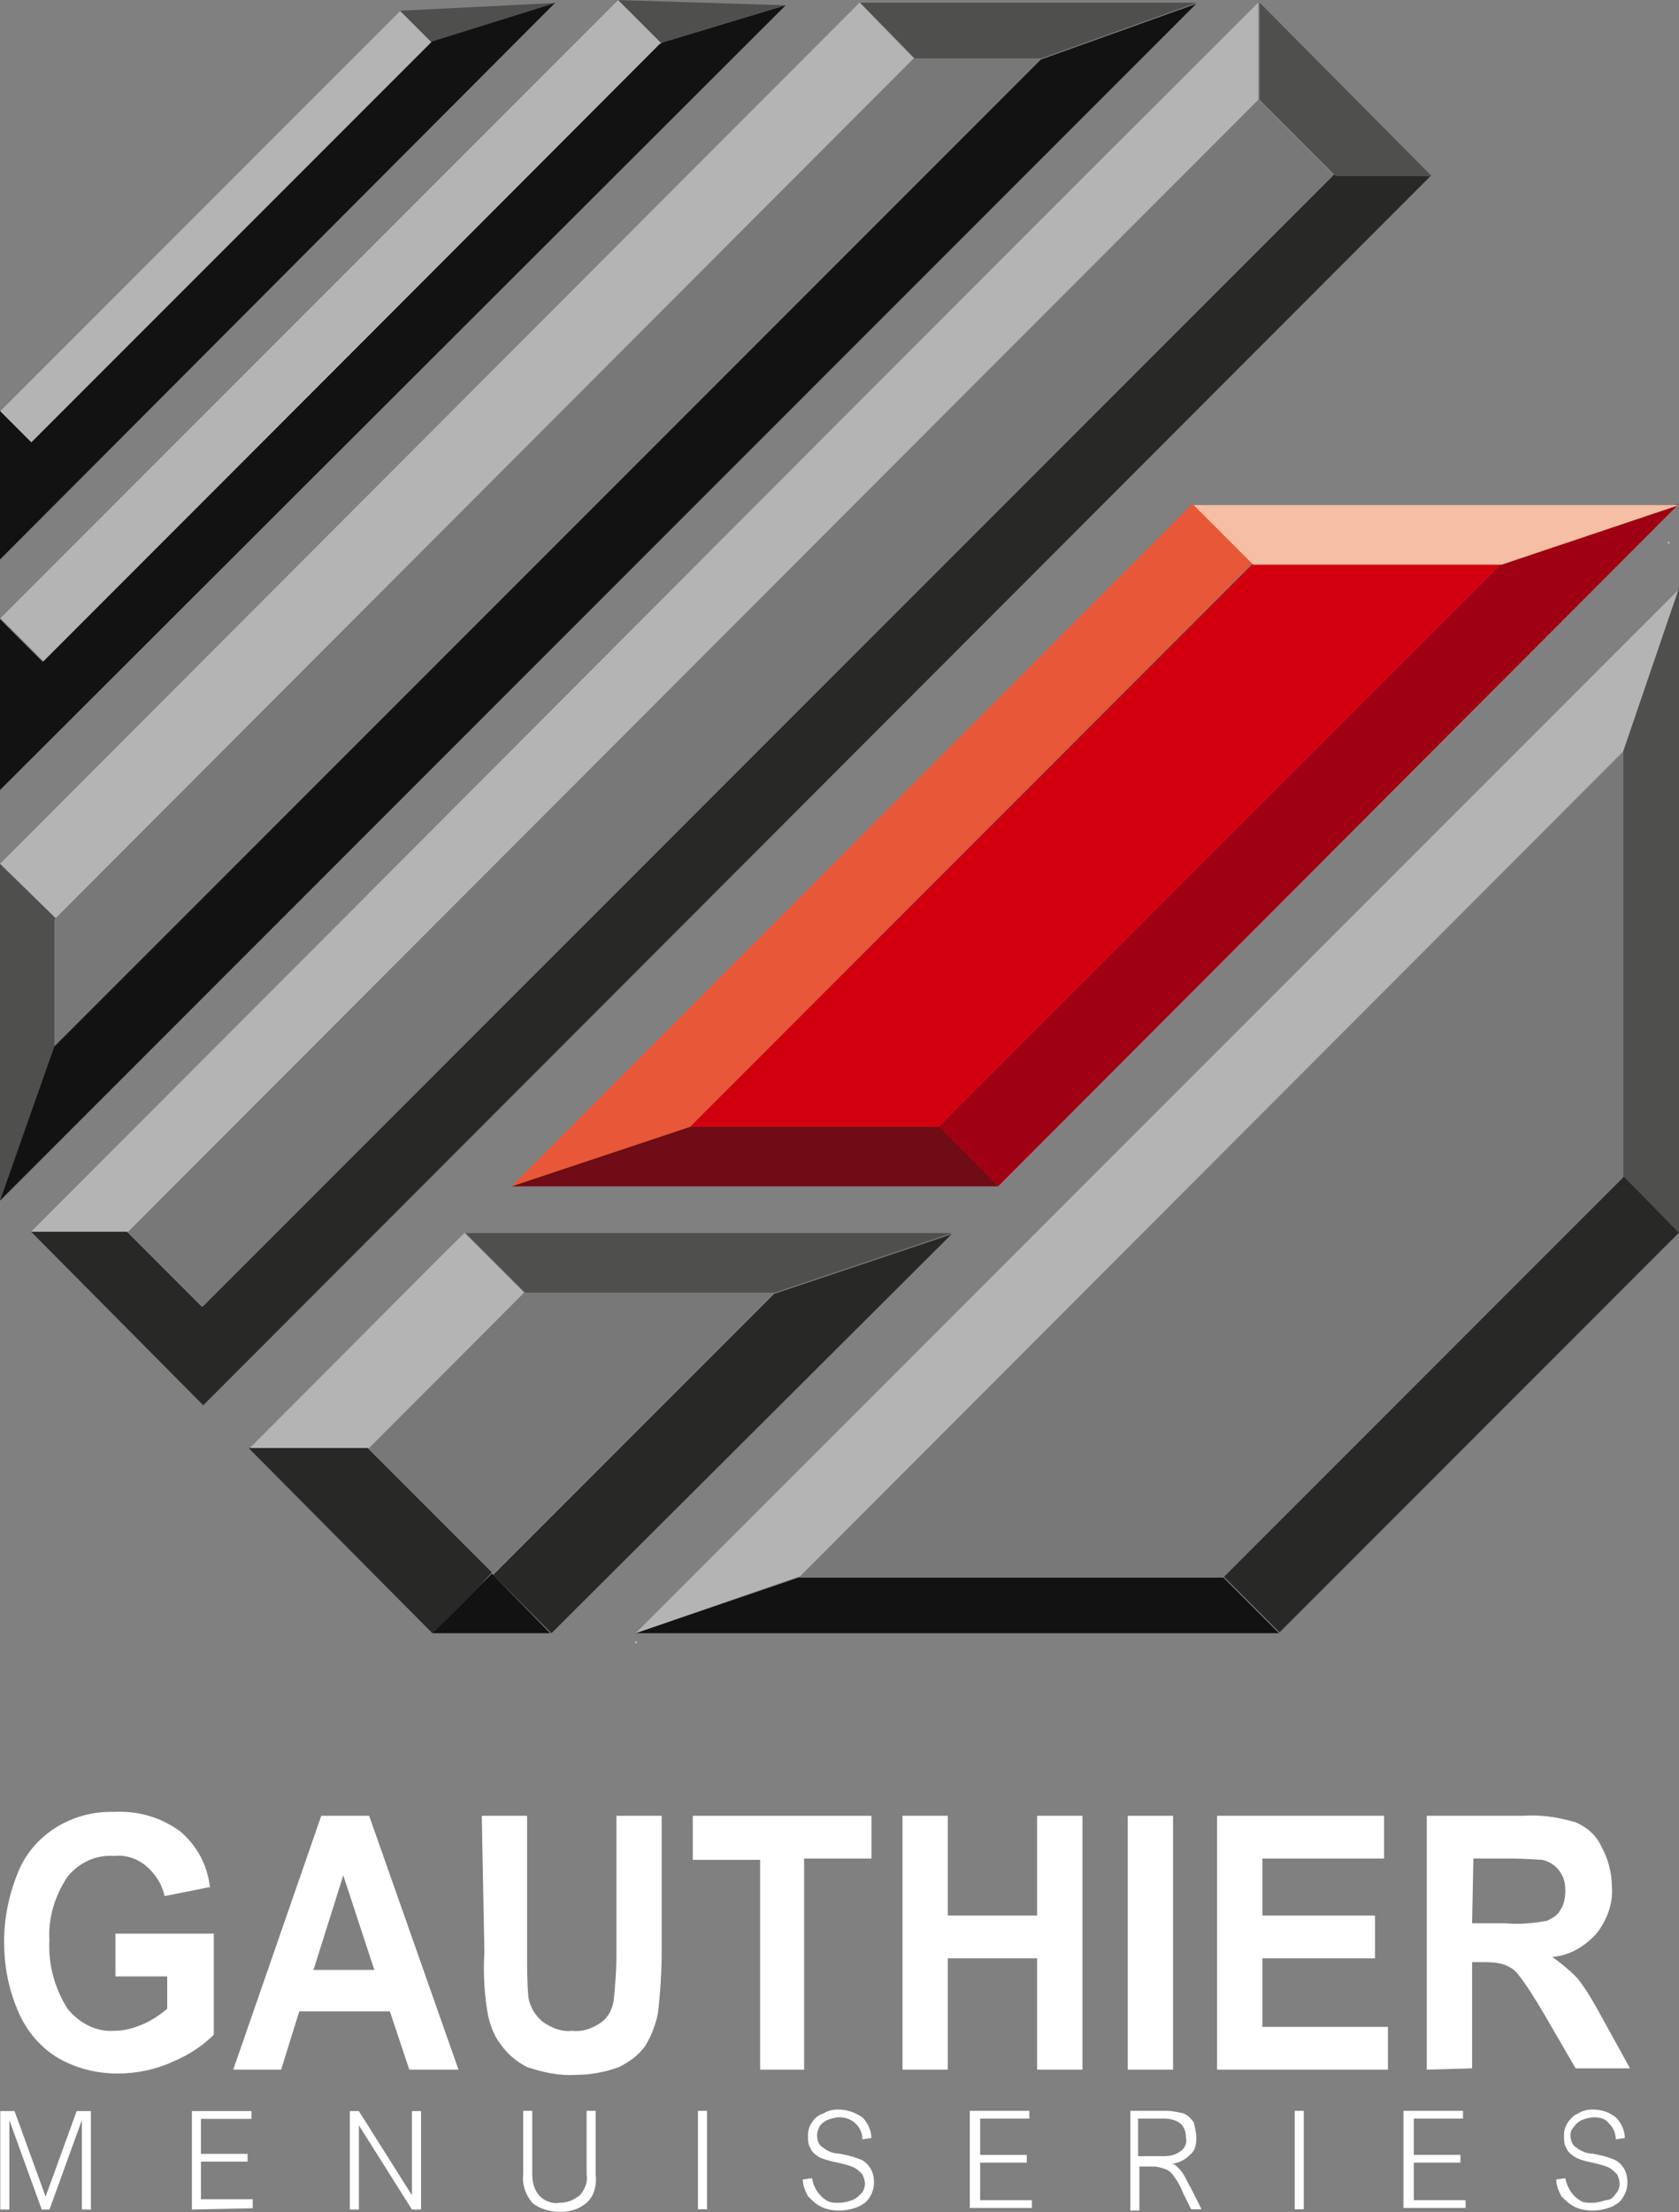
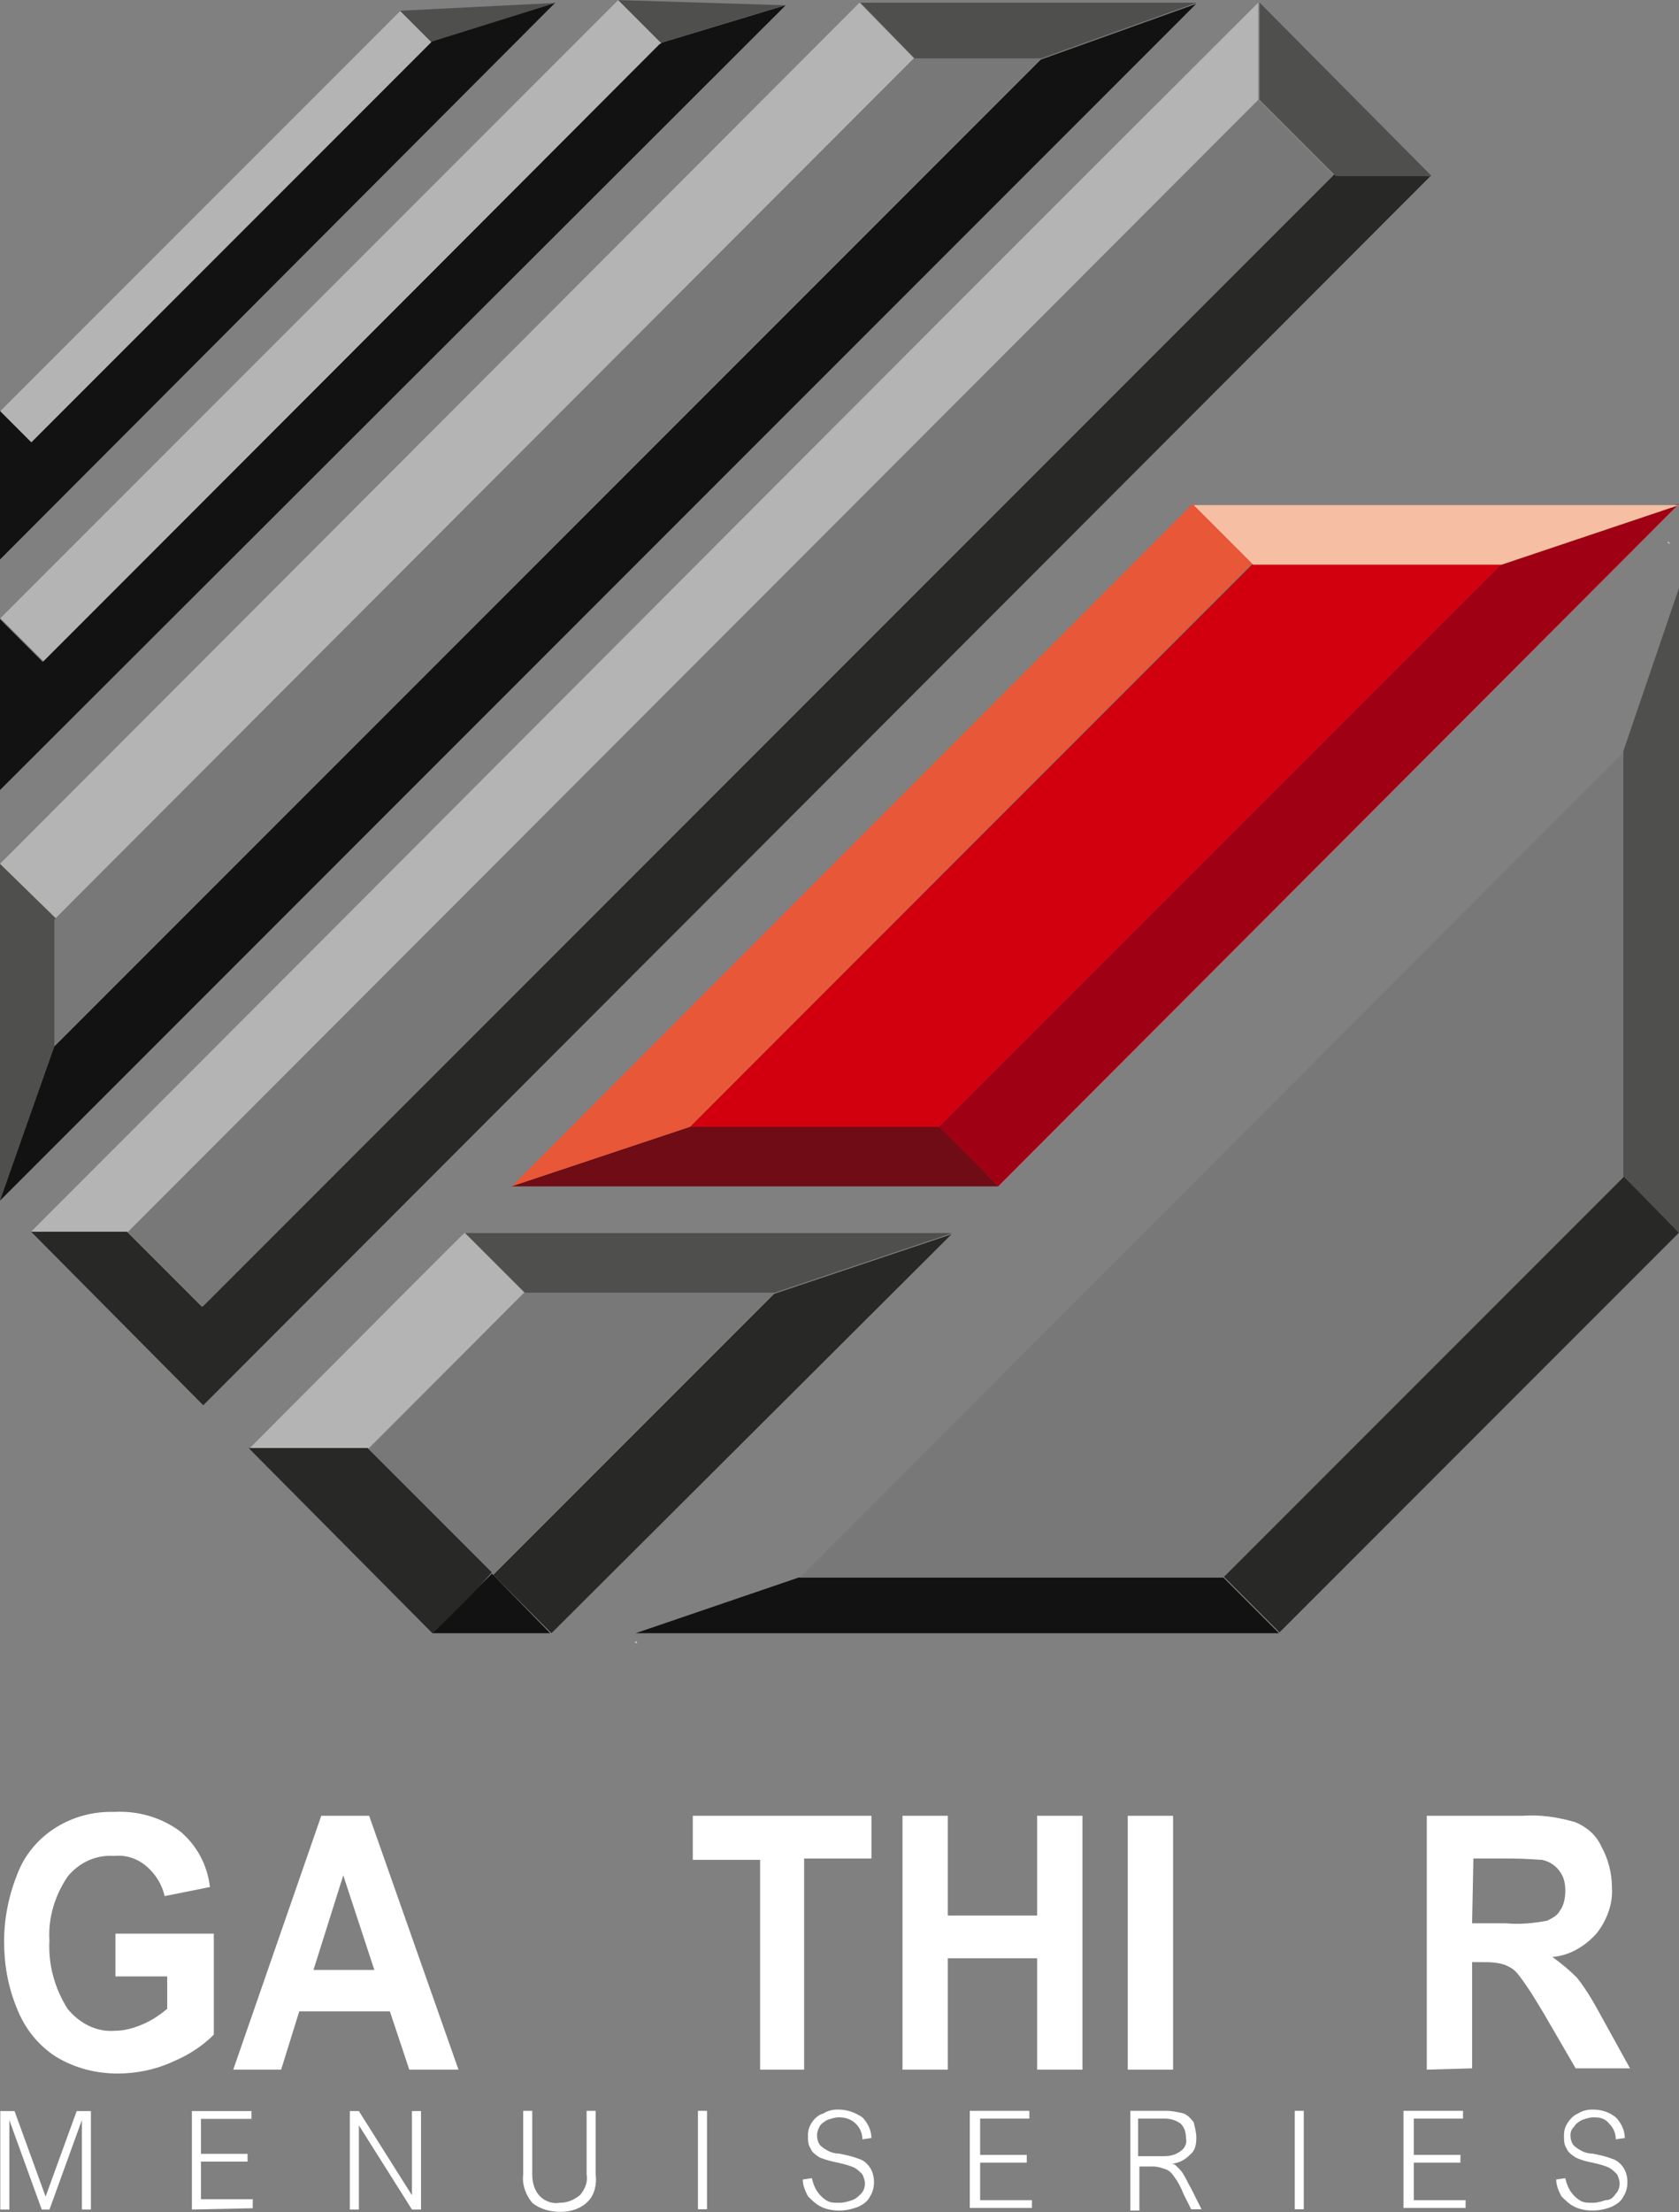
<svg xmlns="http://www.w3.org/2000/svg" xmlns:xlink="http://www.w3.org/1999/xlink" version="1.1" id="Calque_1" x="0" y="0" viewBox="0 0 129.7 170.8" xml:space="preserve">
  <rect x="0" y="0" width="129.7" height="170.8" fill="#808080" stroke="none" />
  <style>.st2{fill:#111211}.st2,.st4,.st5,.st6,.st8{fill-rule:evenodd;clip-rule:evenodd}.st4{fill:#797878}.st5{fill:#b5b4b4}.st6{fill:#282827}.st8{fill:#4f4f4e}.st13{fill:#b5b4b4}.st16{fill:#4f4f4e}.st18{fill:#fff}</style>
  <g id="Groupe_4942" transform="translate(-502.927 91.376)">
    <g id="Groupe_4947" transform="translate(502.927 -91.376)">
      <path id="Tracé_8" d="M129 42l-.2-.1c.1-.1.1-.1.2.1" fill="#f9c7ab" />
      <path id="Tracé_9" d="M49.2 126.7v.2l-.2-.1.2-.1z" fill="#c0bec1" />
      <path id="Tracé_10" class="st2" d="M49.1 126.1l12.6-4.3h32.8l4.3 4.3H49.1z" />
      <path id="Rectangle_125" transform="rotate(-45.001 112.117 108.461)" fill="#282827" d="M90.3 105.4H134v6.1H90.3z" />
      <path id="Tracé_11" class="st4" d="M125.4 58.1v32.8l-30.9 30.9H61.8l63.6-63.7z" />
-       <path id="Tracé_12" class="st5" d="M49.1 126.1l80.6-80.6-4.3 12.5-63.6 63.7-12.7 4.4z" />
+       <path id="Tracé_12" class="st5" d="M49.1 126.1z" />
      <path id="Tracé_13" class="st6" d="M2.4 95.1h7.4l5.8 5.8L103 13.5l7.5.1-94.8 94.9L2.4 95.1z" />
      <path id="Rectangle_126" transform="rotate(-45.001 56.455 54.325)" fill="#797878" d="M-5.3 50.2h123.5v8.2H-5.3z" />
      <path id="Tracé_14" class="st8" d="M110.6 13.6h-7.4l-5.9-5.9V.2l13.3 13.4z" />
      <path id="Tracé_15" class="st5" d="M9.9 95.1H2.4C35.2 62.3 66.9 30.4 97.2.2v7.5L9.9 95.1z" />
      <path id="Tracé_16" class="st5" d="M40.5 99.8l-12.1 12.1h-9.2c8.2-8.2 16.9-17 16.7-16.7l4.6 4.6z" />
      <path id="Tracé_17" class="st2" d="M33.4 126.1l4.6-4.6 4.5 4.6" />
      <path id="Tracé_18" class="st6" d="M33.4 126.1l-14.2-14.3h9.2l9.6 9.6c-1.6 1.8-2.4 2.6-4.6 4.7" />
      <path id="Tracé_19" class="st4" d="M40.5 99.8h19.3l-21.7 21.7-9.6-9.6 12-12.1z" />
      <path id="Tracé_20" class="st6" d="M42.6 126.1l-4.5-4.5 21.7-21.7 13.7-4.6-30.9 30.8z" />
      <path id="Tracé_21" d="M53.3 87h19.4l4.4 4.6H39.5L53.3 87z" fill-rule="evenodd" clip-rule="evenodd" fill="#6f0c15" />
      <path id="Tracé_22" d="M116 43.5l13.7-4.6-52.6 52.7-4.6-4.6L116 43.5" fill-rule="evenodd" clip-rule="evenodd" fill="#a00014" />
      <path id="Tracé_23" d="M116 43.5L72.5 87H53.3l43.5-43.5H116z" fill-rule="evenodd" clip-rule="evenodd" fill="#d2000f" />
      <path id="Tracé_24" d="M129.7 39L116 43.6H96.8L92.2 39h37.5z" fill-rule="evenodd" clip-rule="evenodd" fill="#f6bea2" />
      <path id="Tracé_25" class="st2" d="M60.7.4L0 61V47.8l3.3 3.3L51.1 3.3 60.7.4z" />
      <path id="Rectangle_127" transform="rotate(-45.001 25.526 25.527)" class="st13" d="M-8.2 23.2h67.5v4.7H-8.2z" />
      <path id="Tracé_26" class="st2" d="M42.9.2L0 43.2V31.7l2.4 2.4L33.3 3.2l9.6-3z" />
      <path id="Rectangle_128" transform="rotate(-45.001 16.66 17.476)" class="st13" d="M-5.2 15.8h43.7v3.4H-5.2z" />
      <path id="Tracé_27" class="st5" d="M0 66.7L66.4.2l4.2 4.3L4.3 70.9 0 66.7z" />
      <path id="Tracé_28" class="st8" d="M4.3 70.9v9.8L0 92.7v-26l4.3 4.2z" />
      <path id="Tracé_29" class="st4" d="M70.6 4.5h9.8L4.2 80.8V71L70.6 4.5z" />
      <path id="Tracé_30" class="st2" d="M80.4 4.6l12-4.3L0 92.7l4.2-11.9L80.4 4.6z" />
      <path id="Tracé_31" d="M92.1 38.9l4.6 4.6L53.3 87l-13.8 4.6 52.6-52.7" fill-rule="evenodd" clip-rule="evenodd" fill="#e85737" />
      <path id="Tracé_32" class="st8" d="M125.4 90.8V58l4.3-12.6v49.8l-4.3-4.4z" />
      <g id="Groupe_500" transform="translate(30.899 .23)">
        <g id="Groupe_4945">
          <defs>
            <path id="SVGID_1_" d="M0 0h12v3H0z" />
          </defs>
          <clipPath id="SVGID_2_">
            <use xlink:href="#SVGID_1_" overflow="visible" />
          </clipPath>
          <g id="Groupe_4944" clip-path="url(#SVGID_2_)">
            <g id="Groupe_499" transform="translate(0 -.001)">
              <path id="Tracé_33" class="st16" d="M12 0L2.4 3 0 .6 12 0z" />
            </g>
          </g>
        </g>
      </g>
      <g id="Groupe_502" transform="translate(3.952 .006)">
        <g id="Groupe_4946">
          <g id="Groupe_501">
            <path id="Tracé_34" class="st16" d="M43.8 0l3.3 3.3L56.7.4" />
            <path id="Tracé_35" d="M47 3.4l.8-.3L.2 50.8l-.2-.3" fill="#111211" />
            <path id="Tracé_36" class="st16" d="M62.5.2h26l-12 4.3h-9.8" />
            <path id="Tracé_37" class="st16" d="M32 95.2h37.6l-13.7 4.6H36.6" />
          </g>
        </g>
      </g>
    </g>
    <g id="Groupe_505" transform="translate(502.95 48.522)">
      <g id="Groupe_498" transform="translate(.194)">
        <g id="Groupe_4948">
          <g id="Groupe_497">
            <path id="Tracé_1" class="st18" d="M8.7 12.7V9.4h7.6v7.8c-.9.9-2 1.6-3.2 2.1-1.3.6-2.8.9-4.2.9-1.7 0-3.3-.4-4.8-1.3-1.4-.9-2.4-2.2-3-3.7-.7-1.7-1-3.4-1-5.2 0-1.9.4-3.7 1.1-5.4C2.4 1.7 5.4-.1 8.6 0c1.8-.1 3.6.4 5.1 1.5C15 2.6 15.8 4.1 16 5.8l-3.5.7c-.2-.9-.7-1.7-1.4-2.3-.7-.6-1.6-.9-2.5-.8C7.2 3.3 5.9 3.9 5 5 4 6.5 3.5 8.2 3.6 9.9c-.1 1.9.4 3.7 1.4 5.3.9 1.1 2.2 1.8 3.6 1.7.8 0 1.5-.2 2.2-.5.7-.3 1.3-.7 1.9-1.2v-2.5h-4z" />
            <path id="Tracé_2" class="st18" d="M35.2 19.9h-3.8l-1.5-4.5h-7l-1.4 4.5h-3.7L24.6.3h3.7l6.9 19.6zm-6.5-7.7l-2.4-7.3-2.3 7.3h4.7z" />
-             <path id="Tracé_3" class="st18" d="M37 .3h3.5V11c0 1.1 0 2.2.1 3.3.1.7.5 1.4 1.1 1.9.7.5 1.5.8 2.3.7.8.1 1.6-.2 2.3-.7.5-.4.8-1 .9-1.7.1-1.1.2-2.2.2-3.3V.3h3.5v10.3c0 1.7-.1 3.3-.3 5-.2.9-.5 1.7-1 2.5-.5.7-1.2 1.2-2 1.6-1.1.4-2.2.6-3.3.6-1.3.1-2.6-.2-3.8-.6-.8-.4-1.5-1-2-1.7-.5-.6-.8-1.4-1-2.2-.3-1.6-.4-3.3-.3-5L37 .3z" />
            <path id="Tracé_4" class="st18" d="M58.5 19.9V3.7h-5.2V.3h13.8v3.3h-5.2v16.3h-3.4z" />
            <path id="Tracé_5" class="st18" d="M69.5 19.9V.3H73V8h6.9V.3h3.5v19.6h-3.5v-8.6H73v8.6h-3.5z" />
            <path id="Rectangle_124" class="st18" d="M86.9.3h3.5v19.6h-3.5z" />
-             <path id="Tracé_6" class="st18" d="M93.8 19.9V.3h12.9v3.3h-9.4V8h8.7v3.3h-8.7v5.3h9.7v3.3H93.8z" />
            <path id="Tracé_7" class="st18" d="M110 19.9V.3h7.4c1.4-.1 2.7.1 4.1.5.9.4 1.6 1 2 1.9.5.9.8 2 .8 3.1.1 1.3-.4 2.6-1.2 3.6-.9 1-2.1 1.7-3.4 1.8.7.5 1.3 1 1.9 1.6.8 1 1.4 2.1 2 3.2l2.1 3.8h-4.2l-2.5-4.3c-.6-1-1.2-2-1.9-2.9-.3-.4-.6-.6-1.1-.8-.6-.2-1.2-.2-1.8-.2h-.7v8.2l-3.5.1zm3.5-11.3h2.6c1.1.1 2.1 0 3.2-.2.4-.2.8-.4 1-.8.3-.4.4-1 .4-1.5 0-.6-.1-1.1-.5-1.6-.3-.4-.8-.7-1.3-.8-.3 0-1.1-.1-2.6-.1h-2.7l-.1 5z" />
          </g>
        </g>
      </g>
      <path id="Tracé_38" class="st18" d="M6.3 30.7v-6.9l-2.5 6.9h-.6L.7 23.8v6.9H0v-7.6h1.1l2.4 6.6 2.4-6.6H7v7.6h-.7z" />
      <path id="Tracé_39" class="st18" d="M14.8 30.7v-7.6h4.6v.6h-3.9v2.7h3.6v.6h-3.6v2.9h4v.7l-4.7.1z" />
      <path id="Tracé_40" class="st18" d="M31.8 30.7l-4.1-6.5v6.5H27v-7.6h.7l4.1 6.5v-6.5h.7v7.6h-.7z" />
      <g id="Groupe_504" transform="translate(40.392 22.98)">
        <g id="Groupe_4949">
          <g id="Groupe_503">
            <path id="Tracé_41" class="st18" d="M2.8 7.2c.6 0 1.1-.2 1.6-.6.4-.5.6-1 .5-1.6V.1h.7V5c.1.8-.1 1.6-.6 2.1-.6.6-1.4.8-2.1.8-.8 0-1.6-.2-2.2-.7C.2 6.6-.1 5.8 0 5V.1h.7V5c0 .7.2 1.3.6 1.7.4.4 1 .6 1.5.5" />
            <path id="Rectangle_132" class="st18" d="M13.5.1h.7v7.6h-.7z" />
            <path id="Tracé_42" class="st18" d="M24.4.6c-.3 0-.6.1-.9.2-.2.1-.5.3-.6.5-.1.2-.2.4-.2.7 0 .3.1.7.4.9.4.3.8.5 1.3.5.5.1 1 .2 1.5.4.4.1.7.4.9.7.2.3.3.7.3 1.1 0 .4-.1.8-.3 1.1-.2.4-.5.6-.9.8-.5.2-1 .3-1.5.3s-1-.1-1.4-.3c-.4-.2-.7-.5-1-.8-.2-.4-.4-.8-.4-1.3l.7-.1c.1.4.2.7.4 1 .2.3.4.5.7.7.3.2.6.2 1 .2s.7-.1 1-.2c.3-.1.5-.3.7-.5.2-.2.3-.5.3-.8 0-.2-.1-.5-.2-.7-.2-.2-.4-.4-.6-.5-.4-.2-.9-.3-1.3-.4-.5-.1-.9-.2-1.4-.4-.3-.2-.6-.4-.7-.7-.2-.3-.2-.6-.2-1s.1-.7.3-1c.2-.3.5-.6.9-.7.3-.2.7-.3 1.1-.3.7 0 1.3.2 1.9.6.4.4.7 1 .7 1.6l-.7.1c0-.5-.2-.9-.5-1.2-.4-.4-.9-.5-1.3-.5" />
            <path id="Tracé_43" class="st18" d="M35.3.8v2.7h3.6v.6h-3.6V7h4v.6h-4.8V.1h4.6v.6h-3.8z" />
            <path id="Tracé_44" class="st18" d="M52 2.2c0 .5-.1 1-.5 1.3-.4.4-.8.6-1.4.7.2 0 .3.1.4.2.2.2.4.4.5.6.2.3.3.6.6 1.1l.8 1.6h-.8L51 6.5c-.2-.5-.4-.9-.7-1.3-.2-.3-.4-.5-.7-.6-.3-.1-.6-.2-.9-.2h-1.1v3.4h-.7V.1h2.8c.4 0 .9.1 1.3.2.3.1.6.4.8.7.1.4.2.8.2 1.2m-.8 0c0-.4-.1-.8-.4-1.1-.4-.3-.8-.4-1.3-.4h-2v2.9h2c.5 0 .9-.1 1.3-.4.3-.2.5-.6.4-1" />
            <path id="Rectangle_133" class="st18" d="M59.6.1h.7v7.6h-.7z" />
            <path id="Tracé_45" class="st18" d="M68.8.8v2.7h3.6v.6h-3.6V7h4v.6H68V.1h4.6v.6h-3.8z" />
            <path id="Tracé_46" class="st18" d="M82.7.6c-.3 0-.6.1-.9.2-.2.1-.5.3-.6.5-.2.2-.3.4-.3.7 0 .3.1.7.4.9.4.3.8.5 1.3.5.5.1 1 .2 1.5.4.4.1.7.4.9.7.2.3.3.7.3 1.1 0 .4-.1.8-.3 1.1-.2.4-.5.6-.9.8-.5.2-1 .3-1.5.3s-1-.1-1.4-.3c-.4-.2-.7-.5-1-.8-.2-.4-.4-.8-.4-1.3l.7-.1c.1.4.2.7.4 1 .2.3.4.5.7.7.3.2.6.2 1 .2s.7-.1 1-.2c.4 0 .6-.2.8-.5.2-.2.3-.5.3-.8 0-.2-.1-.5-.2-.7-.2-.2-.4-.4-.6-.5-.4-.2-.9-.3-1.3-.4-.5-.1-.9-.2-1.3-.4-.3-.2-.6-.4-.7-.7-.2-.3-.2-.6-.2-1s.1-.7.3-1c.2-.3.5-.6.8-.7.3-.2.7-.3 1.1-.3.7 0 1.3.2 1.8.6.4.4.7 1 .7 1.6l-.7.1c0-.5-.2-.9-.5-1.2-.3-.4-.7-.5-1.2-.5" />
          </g>
        </g>
      </g>
    </g>
  </g>
</svg>